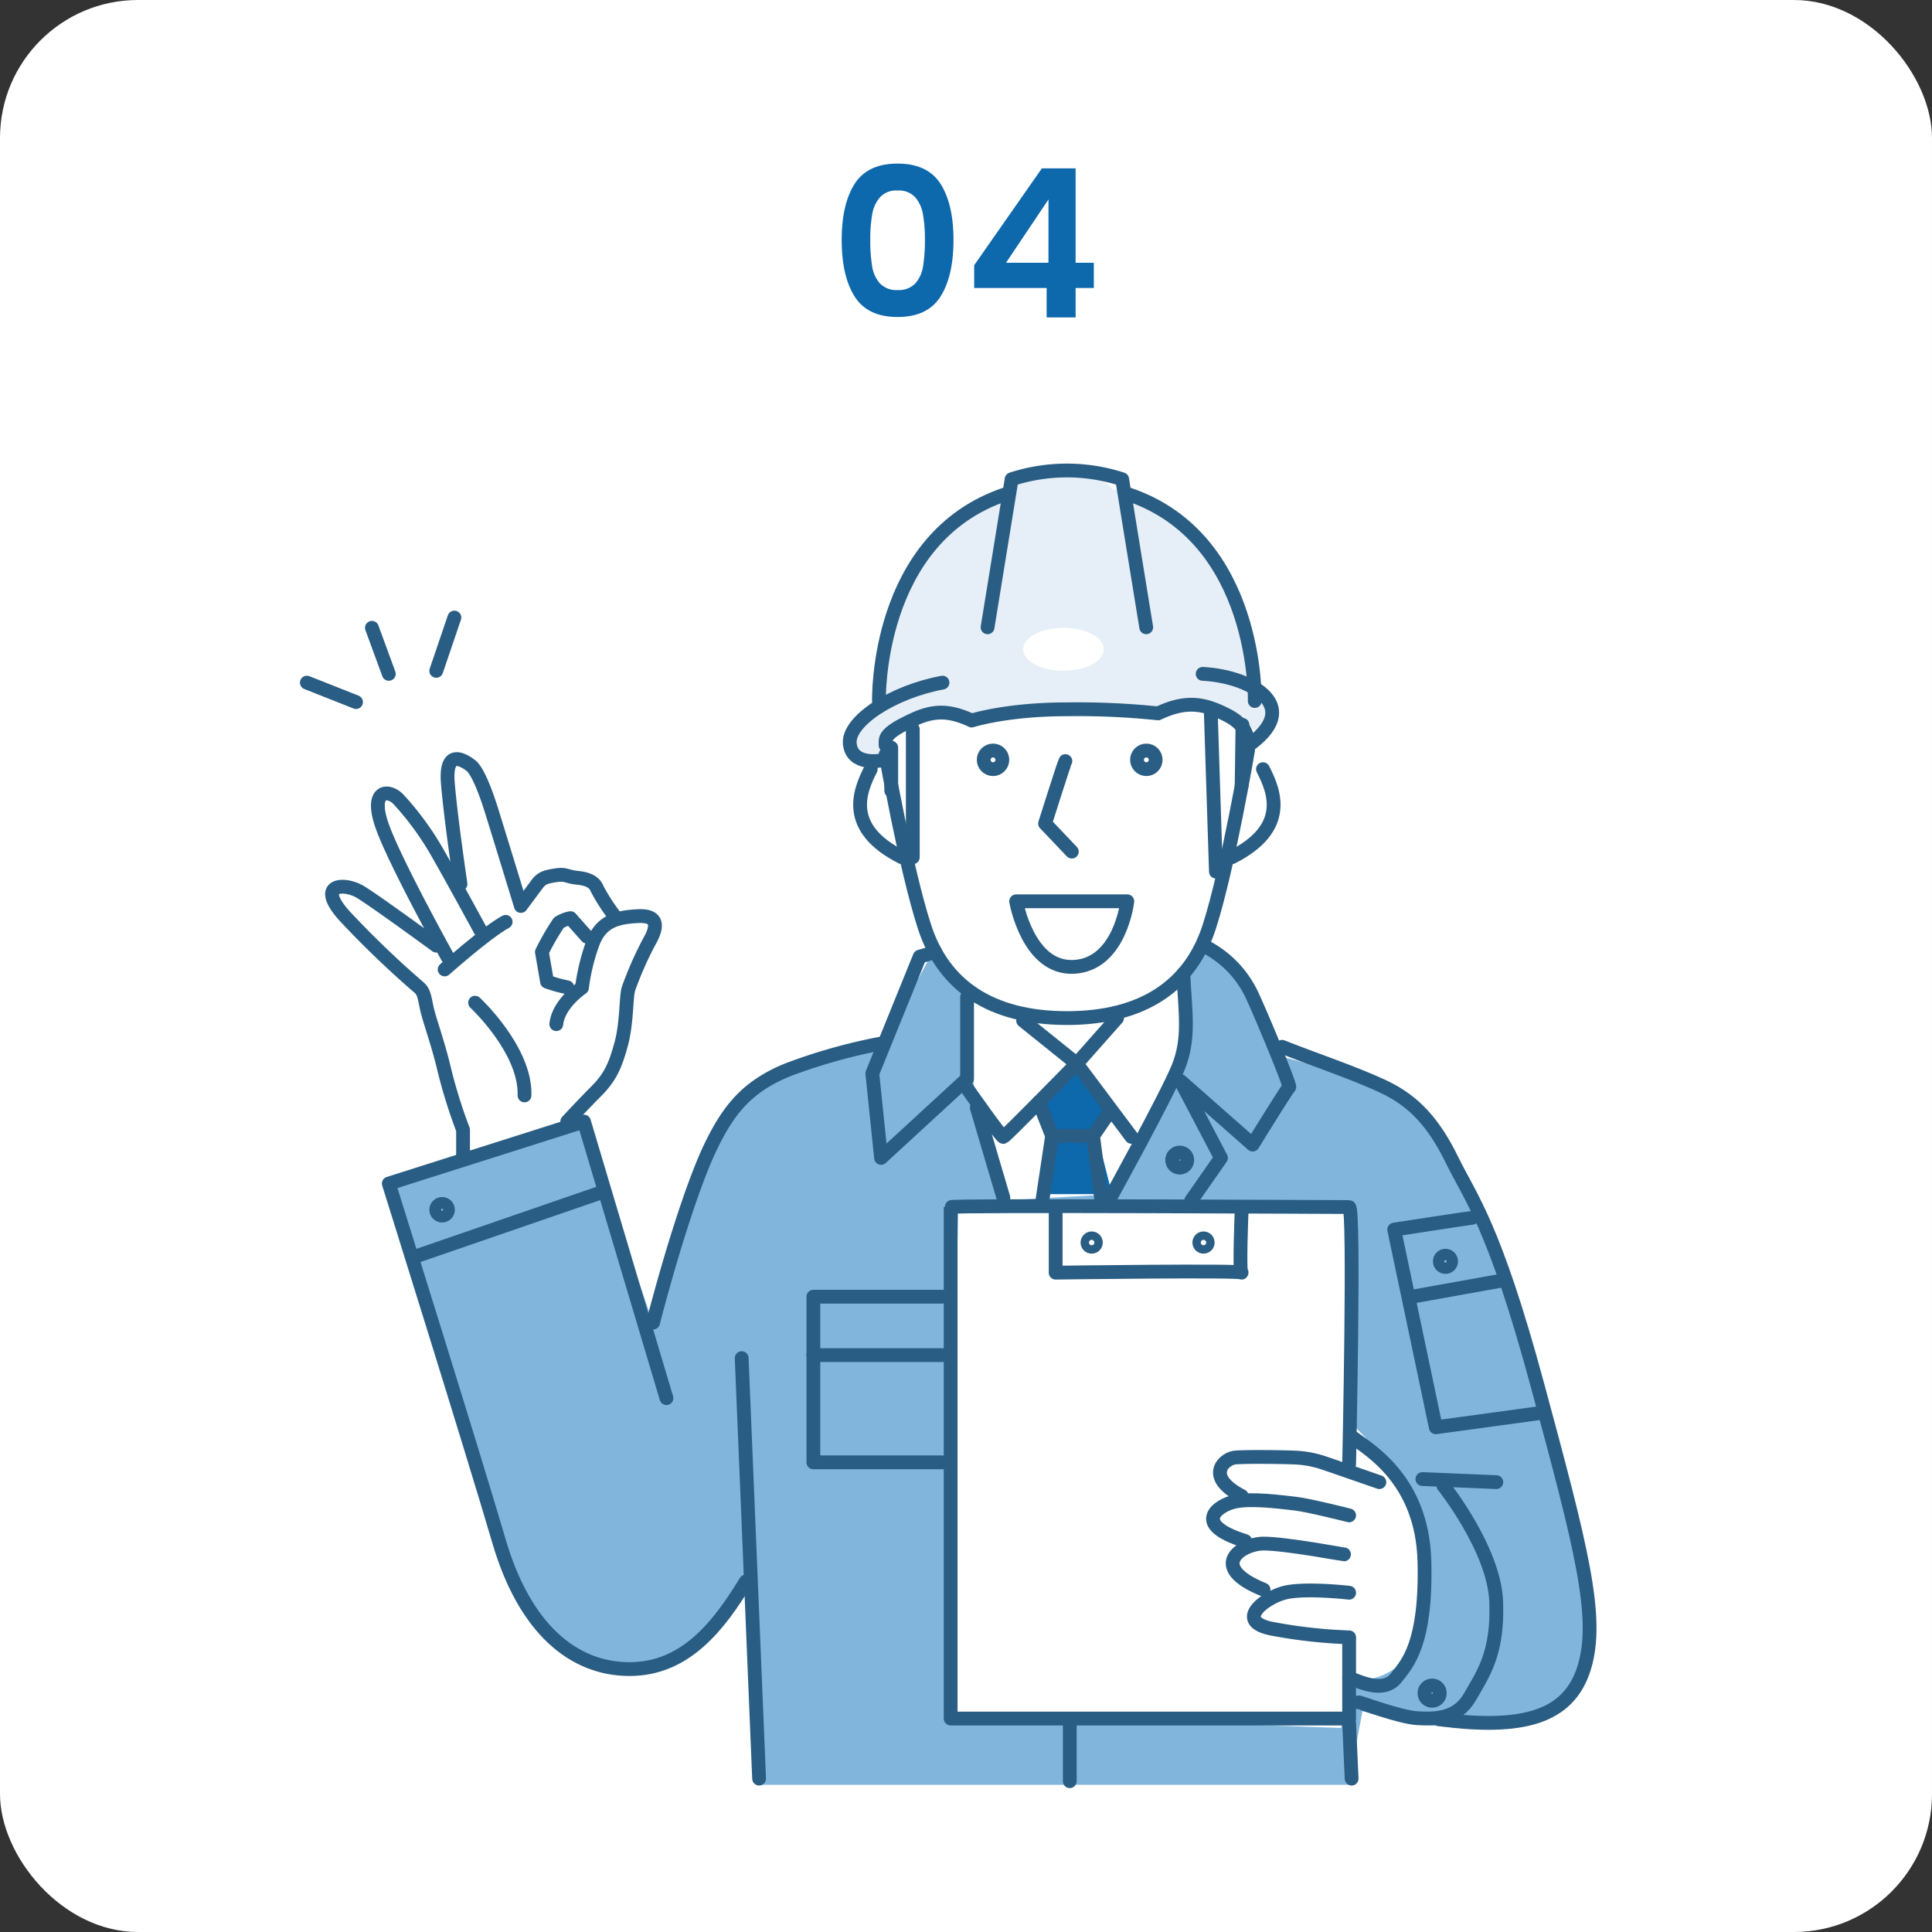
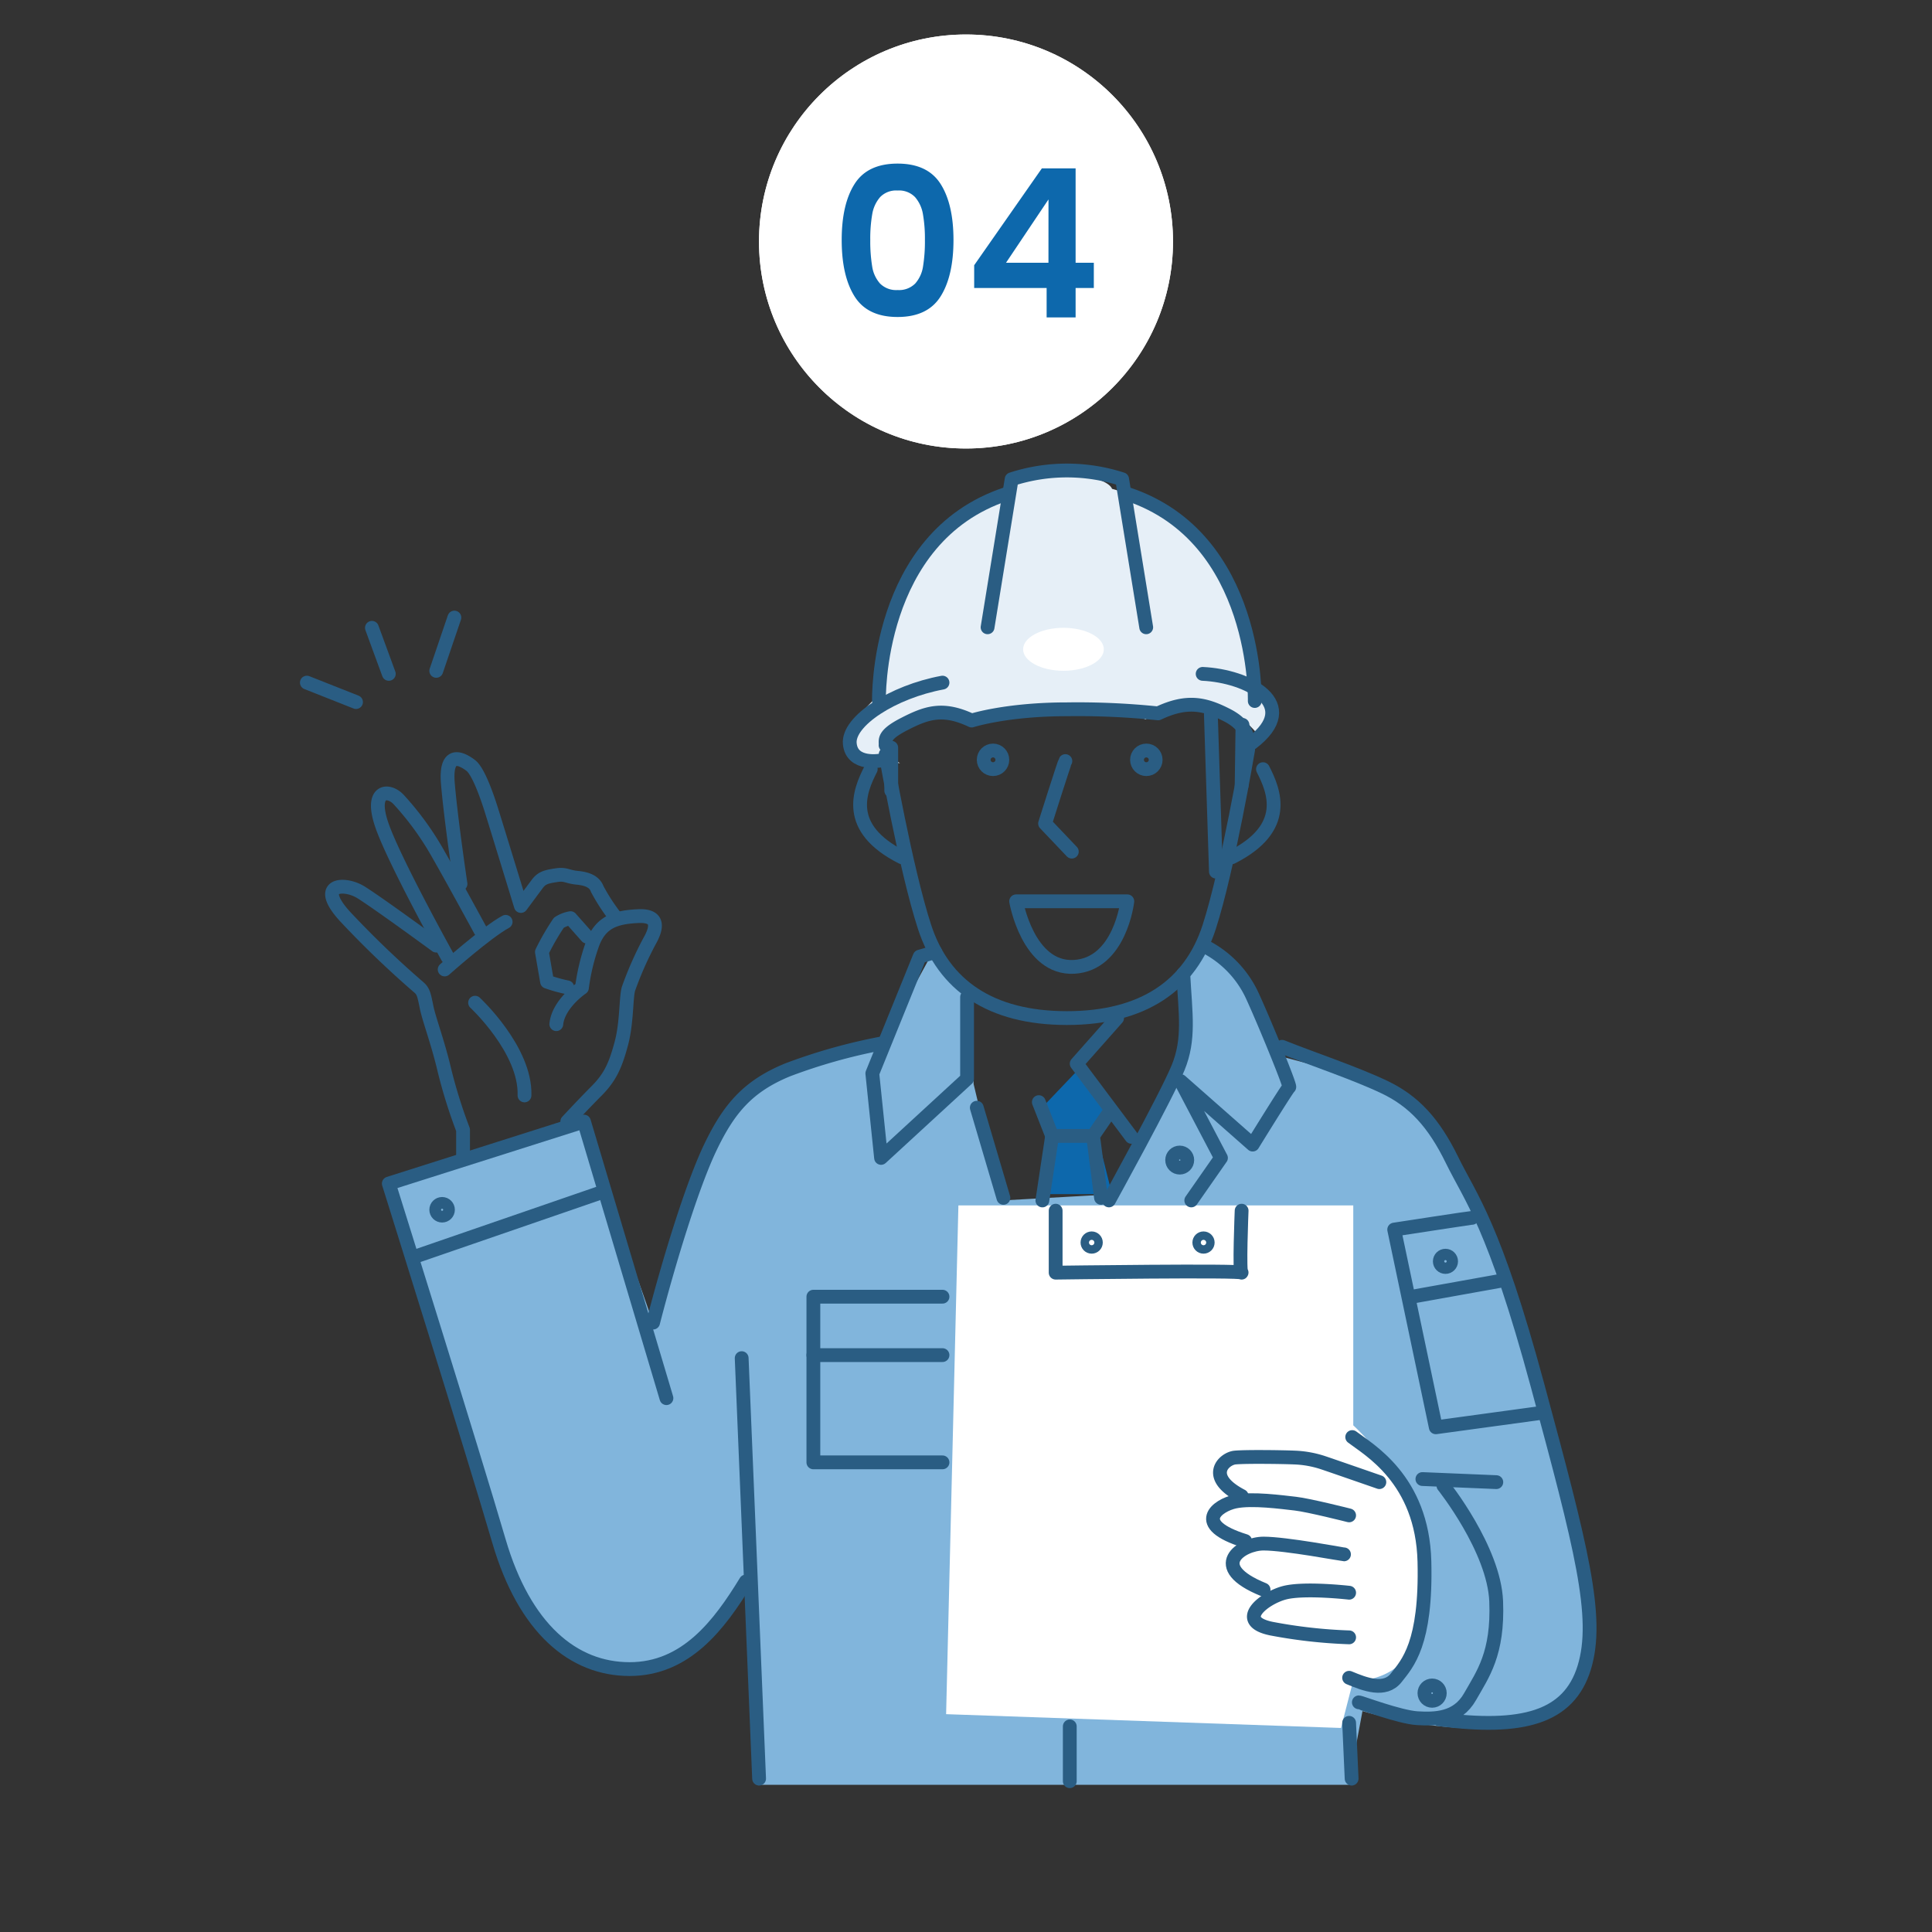
<svg xmlns="http://www.w3.org/2000/svg" width="280" height="280" viewBox="0 0 280 280">
  <rect x="0" y="0" width="280" height="280" fill="#333333" stroke="none" />
  <g id="Group_67" data-name="Group 67" transform="translate(-360 -2243)">
-     <rect id="Rectangle_6" data-name="Rectangle 6" width="280" height="280" rx="20" transform="translate(360 2243)" fill="#fff" />
    <g id="Group_36" data-name="Group 36" transform="translate(0 -3)">
      <g id="Ellipse_5" data-name="Ellipse 5" transform="translate(470 2251)" fill="#fff" stroke="#fff" stroke-width="1">
        <circle cx="30" cy="30" r="30" stroke="none" />
        <circle cx="30" cy="30" r="29.5" fill="none" />
      </g>
      <path id="Path_353" data-name="Path 353" d="M-18.015-11.22q0-5.19,1.875-8.13t6.225-2.94q4.35,0,6.225,2.94t1.875,8.13q0,5.22-1.875,8.19T-9.915-.06q-4.35,0-6.225-2.97T-18.015-11.22Zm12.06,0a20.639,20.639,0,0,0-.285-3.735A5.033,5.033,0,0,0-7.38-17.43a3.218,3.218,0,0,0-2.535-.96,3.218,3.218,0,0,0-2.535.96,5.033,5.033,0,0,0-1.14,2.475,20.639,20.639,0,0,0-.285,3.735A22.739,22.739,0,0,0-13.6-7.4a4.8,4.8,0,0,0,1.14,2.49,3.3,3.3,0,0,0,2.55.945,3.3,3.3,0,0,0,2.55-.945A4.8,4.8,0,0,0-6.225-7.4,22.739,22.739,0,0,0-5.955-11.22Zm7.14,6.96v-3.3l9.81-14.04h4.89V-7.92h2.64v3.66h-2.64V0h-4.2V-4.26ZM11.955-17.1,5.8-7.92h6.15Z" transform="translate(500 2292)" fill="#0d68ac" />
    </g>
    <g id="Layer_2" data-name="Layer 2" transform="translate(403.473 2310.198)">
      <g id="Group_22" data-name="Group 22" transform="translate(1 0.99)">
        <path id="Path_52" data-name="Path 52" d="M67.086,194.936H152.6l2-10.685a64.721,64.721,0,0,0,14.247,2.448c8.9.667,15.59-1.781,17.59-6.9s2.229-8.638.9-14.561-8.9-34.227-13.361-46.351-7.571-18.38-9.8-20.933-4.009-3.019-8.238-4.676-13.581-4.009-13.581-4.009-2.676-7.885-4.9-10.781a19.193,19.193,0,0,0-6.238-4.752l-2.676,4.086s1.333,4.419,0,11.457-10.247,20.076-10.247,20.076l-16.038.9L98.247,93.387,97.8,79.835A63.3,63.3,0,0,1,92.457,74L84.886,87.91s-12.466,1.9-16.7,5.371-8.685,8.99-9.571,12.9-6.9,22.5-6.9,21.78S41.021,98.158,41.021,98.158L13.85,107.815s13.581,49.275,16.257,54.617,6.676,16.923,18.257,15.59,17.818-13.7,17.818-13.7l.9,30.637Z" transform="translate(-1.612 -4.456)" fill="#81b5dc" />
        <path id="Path_53" data-name="Path 53" d="M157.288,144.7V112.83H100.061L98.28,186.561l57.227,2,1.781-6.9s10.685,1.114,10.466-13.581a33.271,33.271,0,0,0-10.466-23.38Z" transform="translate(-5.635 -6.319)" fill="#fff" />
        <path id="Path_54" data-name="Path 54" d="M118.14,92.17l-4.8,5.038v13h9.7l-2.009-7.962,2.009-3.828Z" transform="translate(-6.353 -5.335)" fill="#0d68ac" />
        <path id="Path_55" data-name="Path 55" d="M90.889,43.414s-4.676-2.229-1.781-4.457,6.009-4.371,12.028-1.857c0,0,6.238-.562,13.809-1.133S126.526,37.1,126.526,37.1a7.95,7.95,0,0,1,7.571-2.848,13.957,13.957,0,0,1,8.238,4.533s2.9.676,2.448-2.362a5.553,5.553,0,0,0-2.9-4.152s.667-22.894-20.266-28.6c0,0-.448-1.914-7.571-2.133s-7.124,1.048-7.124,1.048l-.9,2.3S89.67,10.634,88.165,33.261c0,0-12.19,10.162,2.724,10.152Z" transform="translate(-4.93 -1.015)" fill="#e6eff7" />
        <ellipse id="Ellipse_7" data-name="Ellipse 7" cx="5.847" cy="3.114" rx="5.847" ry="3.114" transform="translate(103.806 22.799)" fill="#fff" />
        <path id="Path_56" data-name="Path 56" d="M97.057,33.27c-7.2,1.333-13.733,5.571-13.438,8.838s4.524,2.448,4.524,2.448" transform="translate(-4.936 -2.528)" fill="none" stroke="#2a5d83" stroke-linecap="round" stroke-linejoin="round" stroke-width="2" />
-         <line id="Line_9" data-name="Line 9" y2="18.561" transform="translate(87.816 37.494)" fill="none" stroke="#2a5d83" stroke-linecap="round" stroke-linejoin="round" stroke-width="2" />
        <line id="Line_10" data-name="Line 10" y2="6.228" transform="translate(84.692 40.17)" fill="none" stroke="#2a5d83" stroke-linecap="round" stroke-linejoin="round" stroke-width="2" />
        <path id="Path_57" data-name="Path 57" d="M108.95,66.55h16.1s-1.038,9.133-7.724,9.5-8.39-9.5-8.39-9.5Z" transform="translate(-6.143 -4.114)" fill="none" stroke="#2a5d83" stroke-linecap="round" stroke-linejoin="round" stroke-width="2" />
        <path id="Path_58" data-name="Path 58" d="M116.283,45.21c-.152.21-2.943,9.047-2.943,9.047l3.876,4.076" transform="translate(-6.353 -3.097)" fill="none" stroke="#2a5d83" stroke-linecap="round" stroke-linejoin="round" stroke-width="2" />
        <circle id="Ellipse_8" data-name="Ellipse 8" cx="1.352" cy="1.352" r="1.352" transform="translate(98.092 40.58)" fill="none" stroke="#2a5d83" stroke-linecap="round" stroke-linejoin="round" stroke-width="2" />
        <circle id="Ellipse_9" data-name="Ellipse 9" cx="1.352" cy="1.352" r="1.352" transform="translate(120.311 40.58)" fill="none" stroke="#2a5d83" stroke-linecap="round" stroke-linejoin="round" stroke-width="2" />
        <path id="Path_59" data-name="Path 59" d="M86.733,46.44c-1.629,3.19-3.857,8.533,4.524,12.771" transform="translate(-5.012 -3.156)" fill="none" stroke="#2a5d83" stroke-linecap="round" stroke-linejoin="round" stroke-width="2" />
        <path id="Path_60" data-name="Path 60" d="M88.06,34.569s-.59-23.675,18.409-29.989" transform="translate(-5.148 -1.161)" fill="none" stroke="#2a5d83" stroke-linecap="round" stroke-linejoin="round" stroke-width="2" />
        <path id="Path_61" data-name="Path 61" d="M141.611,42.487c-.076-.667.152-2.7-3.038-4.333s-5.771-2.276-10.009-.267a112.85,112.85,0,0,0-13.219-.59c-8.762,0-13.8,1.629-13.8,1.629-4.228-2-6.609-1.114-9.8.524s-2.6,2.371-2.676,3.048" transform="translate(-5.197 -2.688)" fill="none" stroke="#2a5d83" stroke-linecap="round" stroke-linejoin="round" stroke-width="2" />
        <line id="Line_11" data-name="Line 11" x2="0.733" y2="22.79" transform="translate(131.015 35.342)" fill="none" stroke="#2a5d83" stroke-linecap="round" stroke-linejoin="round" stroke-width="2" />
        <line id="Line_12" data-name="Line 12" x1="0.124" y2="8.838" transform="translate(135.472 36.865)" fill="none" stroke="#2a5d83" stroke-linecap="round" stroke-linejoin="round" stroke-width="2" />
        <path id="Path_62" data-name="Path 62" d="M141.612,43.48s-2.9,17.218-5.638,25.685-9.562,13.209-20.628,13.209S97.47,77.622,94.718,69.165,89.08,44.147,89.08,44.147" transform="translate(-5.197 -3.015)" fill="none" stroke="#2a5d83" stroke-linecap="round" stroke-linejoin="round" stroke-width="2" />
        <path id="Path_63" data-name="Path 63" d="M146.274,46.44c1.629,3.19,3.857,8.533-4.524,12.771" transform="translate(-7.707 -3.156)" fill="none" stroke="#2a5d83" stroke-linecap="round" stroke-linejoin="round" stroke-width="2" />
        <path id="Path_64" data-name="Path 64" d="M144.329,34.569s.59-23.675-18.409-29.989" transform="translate(-6.952 -1.161)" fill="none" stroke="#2a5d83" stroke-linecap="round" stroke-linejoin="round" stroke-width="2" />
        <path id="Path_65" data-name="Path 65" d="M127.58,23.713,124.094,2.257a25.956,25.956,0,0,0-16.019,0L104.59,23.713" transform="translate(-5.936 -0.99)" fill="none" stroke="#2a5d83" stroke-linecap="round" stroke-linejoin="round" stroke-width="2" />
-         <path id="Path_66" data-name="Path 66" d="M109.594,84.71l7.762,6.238s-10.314,10.543-10.619,10.619-5.266-7.047-5.266-7.047" transform="translate(-5.787 -4.979)" fill="none" stroke="#2a5d83" stroke-linecap="round" stroke-linejoin="round" stroke-width="2" />
        <path id="Path_67" data-name="Path 67" d="M100.783,80.794V92.641L88.317,104.107,87.05,91.86l6.866-16.923,2.267-.667" transform="translate(-5.1 -4.482)" fill="none" stroke="#2a5d83" stroke-linecap="round" stroke-linejoin="round" stroke-width="2" />
        <path id="Path_68" data-name="Path 68" d="M124.007,84.32l-5.857,6.609,7.943,10.609" transform="translate(-6.582 -4.961)" fill="none" stroke="#2a5d83" stroke-linecap="round" stroke-linejoin="round" stroke-width="2" />
        <path id="Path_69" data-name="Path 69" d="M112.39,97.11l1.924,4.9-1.409,9.352" transform="translate(-6.308 -5.57)" fill="none" stroke="#2a5d83" stroke-linecap="round" stroke-linejoin="round" stroke-width="2" />
        <line id="Line_13" data-name="Line 13" x2="3.857" y2="13.066" transform="translate(97.092 92.349)" fill="none" stroke="#2a5d83" stroke-linecap="round" stroke-linejoin="round" stroke-width="2" />
        <path id="Path_70" data-name="Path 70" d="M123.06,110.427S131.374,95.36,133.079,91.2s1.067-7.79.752-13.619" transform="translate(-6.816 -4.64)" fill="none" stroke="#2a5d83" stroke-linecap="round" stroke-linejoin="round" stroke-width="2" />
        <path id="Path_71" data-name="Path 71" d="M135.513,110.231l4.3-6.162L133.97,92.937l10.438,9.2s5.076-8.238,5.3-8.333-3.562-9.333-5.3-13.123a15.124,15.124,0,0,0-6.8-7.2" transform="translate(-7.336 -4.444)" fill="none" stroke="#2a5d83" stroke-linecap="round" stroke-linejoin="round" stroke-width="2" />
        <circle id="Ellipse_11" data-name="Ellipse 11" cx="1.095" cy="1.095" r="1.095" transform="translate(125.405 98.844)" fill="none" stroke="#2a5d83" stroke-linecap="round" stroke-linejoin="round" stroke-width="2" />
        <path id="Path_72" data-name="Path 72" d="M122.945,98.73l-2.3,3.352,1.152,8.981" transform="translate(-6.701 -5.647)" fill="none" stroke="#2a5d83" stroke-linecap="round" stroke-linejoin="round" stroke-width="2" />
        <line id="Line_14" data-name="Line 14" x2="5.114" transform="translate(108.006 96.435)" fill="none" stroke="#2a5d83" stroke-linecap="round" stroke-linejoin="round" stroke-width="2" />
        <path id="Path_73" data-name="Path 73" d="M137.32,31.94c6.533.3,14.514,4.381,7.114,10.019" transform="translate(-7.496 -2.465)" fill="none" stroke="#2a5d83" stroke-linecap="round" stroke-linejoin="round" stroke-width="2" />
        <path id="Path_74" data-name="Path 74" d="M149.4,88.69c4.228,1.7,10.619,3.828,14.847,5.847s7.124,5.1,9.8,10.581,6.086,9.333,12.4,32.713,8.981,33.551,6.752,40.827-8.981,9.057-21.009,7.495" transform="translate(-8.071 -5.169)" fill="none" stroke="#2a5d83" stroke-linecap="round" stroke-linejoin="round" stroke-width="2" />
        <path id="Path_75" data-name="Path 75" d="M161.09,186.879c.219,0,5.943,2.152,8.466,2.3s5.79.152,7.647-3.114,4.086-6.238,3.79-13.809-7.647-16.771-7.647-16.771" transform="translate(-8.628 -8.352)" fill="none" stroke="#2a5d83" stroke-linecap="round" stroke-linejoin="round" stroke-width="2" />
        <line id="Line_15" data-name="Line 15" x2="10.714" y2="0.448" transform="translate(161.671 146.167)" fill="none" stroke="#2a5d83" stroke-linecap="round" stroke-linejoin="round" stroke-width="2" />
        <circle id="Ellipse_12" data-name="Ellipse 12" cx="1.114" cy="1.114" r="1.114" transform="translate(161.966 176.08)" fill="none" stroke="#2a5d83" stroke-linecap="round" stroke-linejoin="round" stroke-width="2" />
        <path id="Path_76" data-name="Path 76" d="M159.61,182.965c2.3.962,5.2,2.076,6.828,0s4.381-4.9,4.086-16.847-8.162-16.257-10.466-18.038" transform="translate(-8.558 -7.999)" fill="none" stroke="#2a5d83" stroke-linecap="round" stroke-linejoin="round" stroke-width="2" />
        <path id="Path_77" data-name="Path 77" d="M163.054,154.757s-7.047-2.448-8.162-2.819a14.931,14.931,0,0,0-4.086-.743c-1.638-.076-7.114-.152-8.676,0s-4.438,2.743.971,5.571" transform="translate(-7.621 -8.143)" fill="none" stroke="#2a5d83" stroke-linecap="round" stroke-linejoin="round" stroke-width="2" />
        <path id="Path_78" data-name="Path 78" d="M158.623,159.889s-5.866-1.486-7.79-1.7-6.3-.819-8.752-.3-6.39,3.267,1.476,5.714" transform="translate(-7.571 -8.456)" fill="none" stroke="#2a5d83" stroke-linecap="round" stroke-linejoin="round" stroke-width="2" />
        <path id="Path_79" data-name="Path 79" d="M158.023,165.852c-.219,0-8.466-1.562-11.657-1.562s-8.238,3.343,0,6.676" transform="translate(-7.713 -8.771)" fill="none" stroke="#2a5d83" stroke-linecap="round" stroke-linejoin="round" stroke-width="2" />
        <path id="Path_80" data-name="Path 80" d="M158.919,171.753s-6.457-.743-9.352,0-7.276,4.086-1.933,5.2a73.358,73.358,0,0,0,11.285,1.267" transform="translate(-7.867 -9.111)" fill="none" stroke="#2a5d83" stroke-linecap="round" stroke-linejoin="round" stroke-width="2" />
-         <path id="Path_81" data-name="Path 81" d="M156.72,150.339s.819-37.265,0-37.265-57.75-.3-57.75,0V187.2h57.75V175.729" transform="translate(-5.668 -6.325)" fill="none" stroke="#2a5d83" stroke-linecap="round" stroke-linejoin="round" stroke-width="2" />
        <path id="Path_82" data-name="Path 82" d="M114.95,113.63v8.981s27.332-.371,26.952,0,0-8.981,0-8.981" transform="translate(-6.43 -6.357)" fill="none" stroke="#2a5d83" stroke-linecap="round" stroke-linejoin="round" stroke-width="2" />
        <circle id="Ellipse_13" data-name="Ellipse 13" cx="0.61" cy="0.61" r="0.61" transform="translate(113.13 111.282)" fill="none" stroke="#2a5d83" stroke-linecap="round" stroke-linejoin="round" stroke-width="2" />
        <circle id="Ellipse_14" data-name="Ellipse 14" cx="0.61" cy="0.61" r="0.61" transform="translate(129.339 111.282)" fill="none" stroke="#2a5d83" stroke-linecap="round" stroke-linejoin="round" stroke-width="2" />
        <circle id="Ellipse_15" data-name="Ellipse 15" cx="0.819" cy="0.819" r="0.819" transform="translate(164.195 113.796)" fill="none" stroke="#2a5d83" stroke-linecap="round" stroke-linejoin="round" stroke-width="2" />
        <path id="Path_83" data-name="Path 83" d="M177.755,114.72c-.219,0-11.285,1.7-11.285,1.7l6.028,28.656L187.7,143" transform="translate(-8.885 -6.409)" fill="none" stroke="#2a5d83" stroke-linecap="round" stroke-linejoin="round" stroke-width="2" />
        <line id="Line_16" data-name="Line 16" y1="2.305" x2="12.838" transform="translate(160.185 117.434)" fill="none" stroke="#2a5d83" stroke-linecap="round" stroke-linejoin="round" stroke-width="2" />
        <line id="Line_17" data-name="Line 17" x1="0.362" y1="8.085" transform="translate(151.052 181.499)" fill="none" stroke="#2a5d83" stroke-linecap="round" stroke-linejoin="round" stroke-width="2" />
        <line id="Line_18" data-name="Line 18" y1="7.943" transform="translate(110.568 182.013)" fill="none" stroke="#2a5d83" stroke-linecap="round" stroke-linejoin="round" stroke-width="2" />
        <line id="Line_19" data-name="Line 19" x2="2.524" y2="60.941" transform="translate(63.017 128.643)" fill="none" stroke="#2a5d83" stroke-linecap="round" stroke-linejoin="round" stroke-width="2" />
        <path id="Path_84" data-name="Path 84" d="M65.211,166.725c-3.857,6.314-8.685,12.695-16.847,12.695s-15.219-5.866-18.933-18.561S13.47,109.051,13.47,109.051l28.285-8.981,11.952,40.084" transform="translate(-1.594 -5.711)" fill="none" stroke="#2a5d83" stroke-linecap="round" stroke-linejoin="round" stroke-width="2" />
        <line id="Line_20" data-name="Line 20" y1="9.209" x2="26.713" transform="translate(16.038 104.597)" fill="none" stroke="#2a5d83" stroke-linecap="round" stroke-linejoin="round" stroke-width="2" />
        <circle id="Ellipse_16" data-name="Ellipse 16" cx="0.848" cy="0.848" r="0.848" transform="translate(18.752 106.292)" fill="none" stroke="#2a5d83" stroke-linecap="round" stroke-linejoin="round" stroke-width="2" />
        <path id="Path_85" data-name="Path 85" d="M53.69,128.637c2.228-8.647,5.638-19.856,8.314-25.428S67.423,94.372,73.213,92a81.438,81.438,0,0,1,13.438-3.79" transform="translate(-3.511 -5.146)" fill="none" stroke="#2a5d83" stroke-linecap="round" stroke-linejoin="round" stroke-width="2" />
        <path id="Path_86" data-name="Path 86" d="M40.55,98.57s2.267-2.448,4.267-4.457,2.743-3.79,3.562-6.828.667-6.676,1.038-7.943a50.9,50.9,0,0,1,3.048-6.9c.971-1.7,1.629-3.79-1.629-3.638s-5.5.819-6.676,4.152a30.345,30.345,0,0,0-1.486,6.238s-3.419,2.3-3.714,5.266" transform="translate(-2.809 -4.221)" fill="none" stroke="#2a5d83" stroke-linecap="round" stroke-linejoin="round" stroke-width="2" />
        <path id="Path_87" data-name="Path 87" d="M40.446,79.138a21.649,21.649,0,0,1-2.933-.819l-.743-4.3a35.736,35.736,0,0,1,2.448-4.238,4.578,4.578,0,0,1,1.7-.667l2.371,2.676" transform="translate(-2.704 -4.236)" fill="none" stroke="#2a5d83" stroke-linecap="round" stroke-linejoin="round" stroke-width="2" />
        <path id="Path_88" data-name="Path 88" d="M46.629,67.661A28.3,28.3,0,0,1,44.1,63.738c-.371-1.038-1.409-1.486-2.9-1.629s-1.629-.59-3.048-.371-2.076.371-2.743,1.267-2.371,3.19-2.371,3.19-3.562-11.638-4.3-13.98-1.933-5.609-2.971-6.39-3.724-2.486-3.314,2.562S24.286,63,24.286,63" transform="translate(-2.02 -3.083)" fill="none" stroke="#2a5d83" stroke-linecap="round" stroke-linejoin="round" stroke-width="2" />
        <path id="Path_89" data-name="Path 89" d="M26.676,70s-3.99-7.352-6.114-11.057A42.291,42.291,0,0,0,14.8,51c-1.486-1.562-4.228-1.409-2.371,3.857s9.485,19,9.485,19" transform="translate(-1.515 -3.332)" fill="none" stroke="#2a5d83" stroke-linecap="round" stroke-linejoin="round" stroke-width="2" />
        <path id="Path_90" data-name="Path 90" d="M21.97,76.575s6.086-5.419,8.838-6.9" transform="translate(-1.999 -4.263)" fill="none" stroke="#2a5d83" stroke-linecap="round" stroke-linejoin="round" stroke-width="2" />
        <path id="Path_91" data-name="Path 91" d="M19.934,72.863S11.277,66.52,8.973,65.111s-6.609-1.276-2.3,3.486A140.12,140.12,0,0,0,17.43,78.93c.667.59.743,1.1,1.114,2.9s1.629,5.047,2.6,9.2a73.787,73.787,0,0,0,2.676,8.533v3.7" transform="translate(-1.183 -4.008)" fill="none" stroke="#2a5d83" stroke-linecap="round" stroke-linejoin="round" stroke-width="2" />
        <path id="Path_92" data-name="Path 92" d="M26.6,81.98s7.371,6.847,7.162,13.438" transform="translate(-2.22 -4.849)" fill="none" stroke="#2a5d83" stroke-linecap="round" stroke-linejoin="round" stroke-width="2" />
        <line id="Line_21" data-name="Line 21" x1="2.628" y2="7.724" transform="translate(18.752 21.314)" fill="none" stroke="#2a5d83" stroke-linecap="round" stroke-linejoin="round" stroke-width="2" />
        <line id="Line_22" data-name="Line 22" x2="2.448" y2="6.676" transform="translate(9.428 22.799)" fill="none" stroke="#2a5d83" stroke-linecap="round" stroke-linejoin="round" stroke-width="2" />
        <line id="Line_23" data-name="Line 23" x2="7.124" y2="2.819" transform="translate(0 30.742)" fill="none" stroke="#2a5d83" stroke-linecap="round" stroke-linejoin="round" stroke-width="2" />
        <path id="Path_93" data-name="Path 93" d="M96.794,126.72H78.08v24.009H96.794" transform="translate(-4.673 -6.981)" fill="none" stroke="#2a5d83" stroke-linecap="round" stroke-linejoin="round" stroke-width="2" />
        <line id="Line_24" data-name="Line 24" x2="18.714" transform="translate(73.407 128.205)" fill="none" stroke="#2a5d83" stroke-linecap="round" stroke-linejoin="round" stroke-width="2" />
      </g>
    </g>
  </g>
</svg>